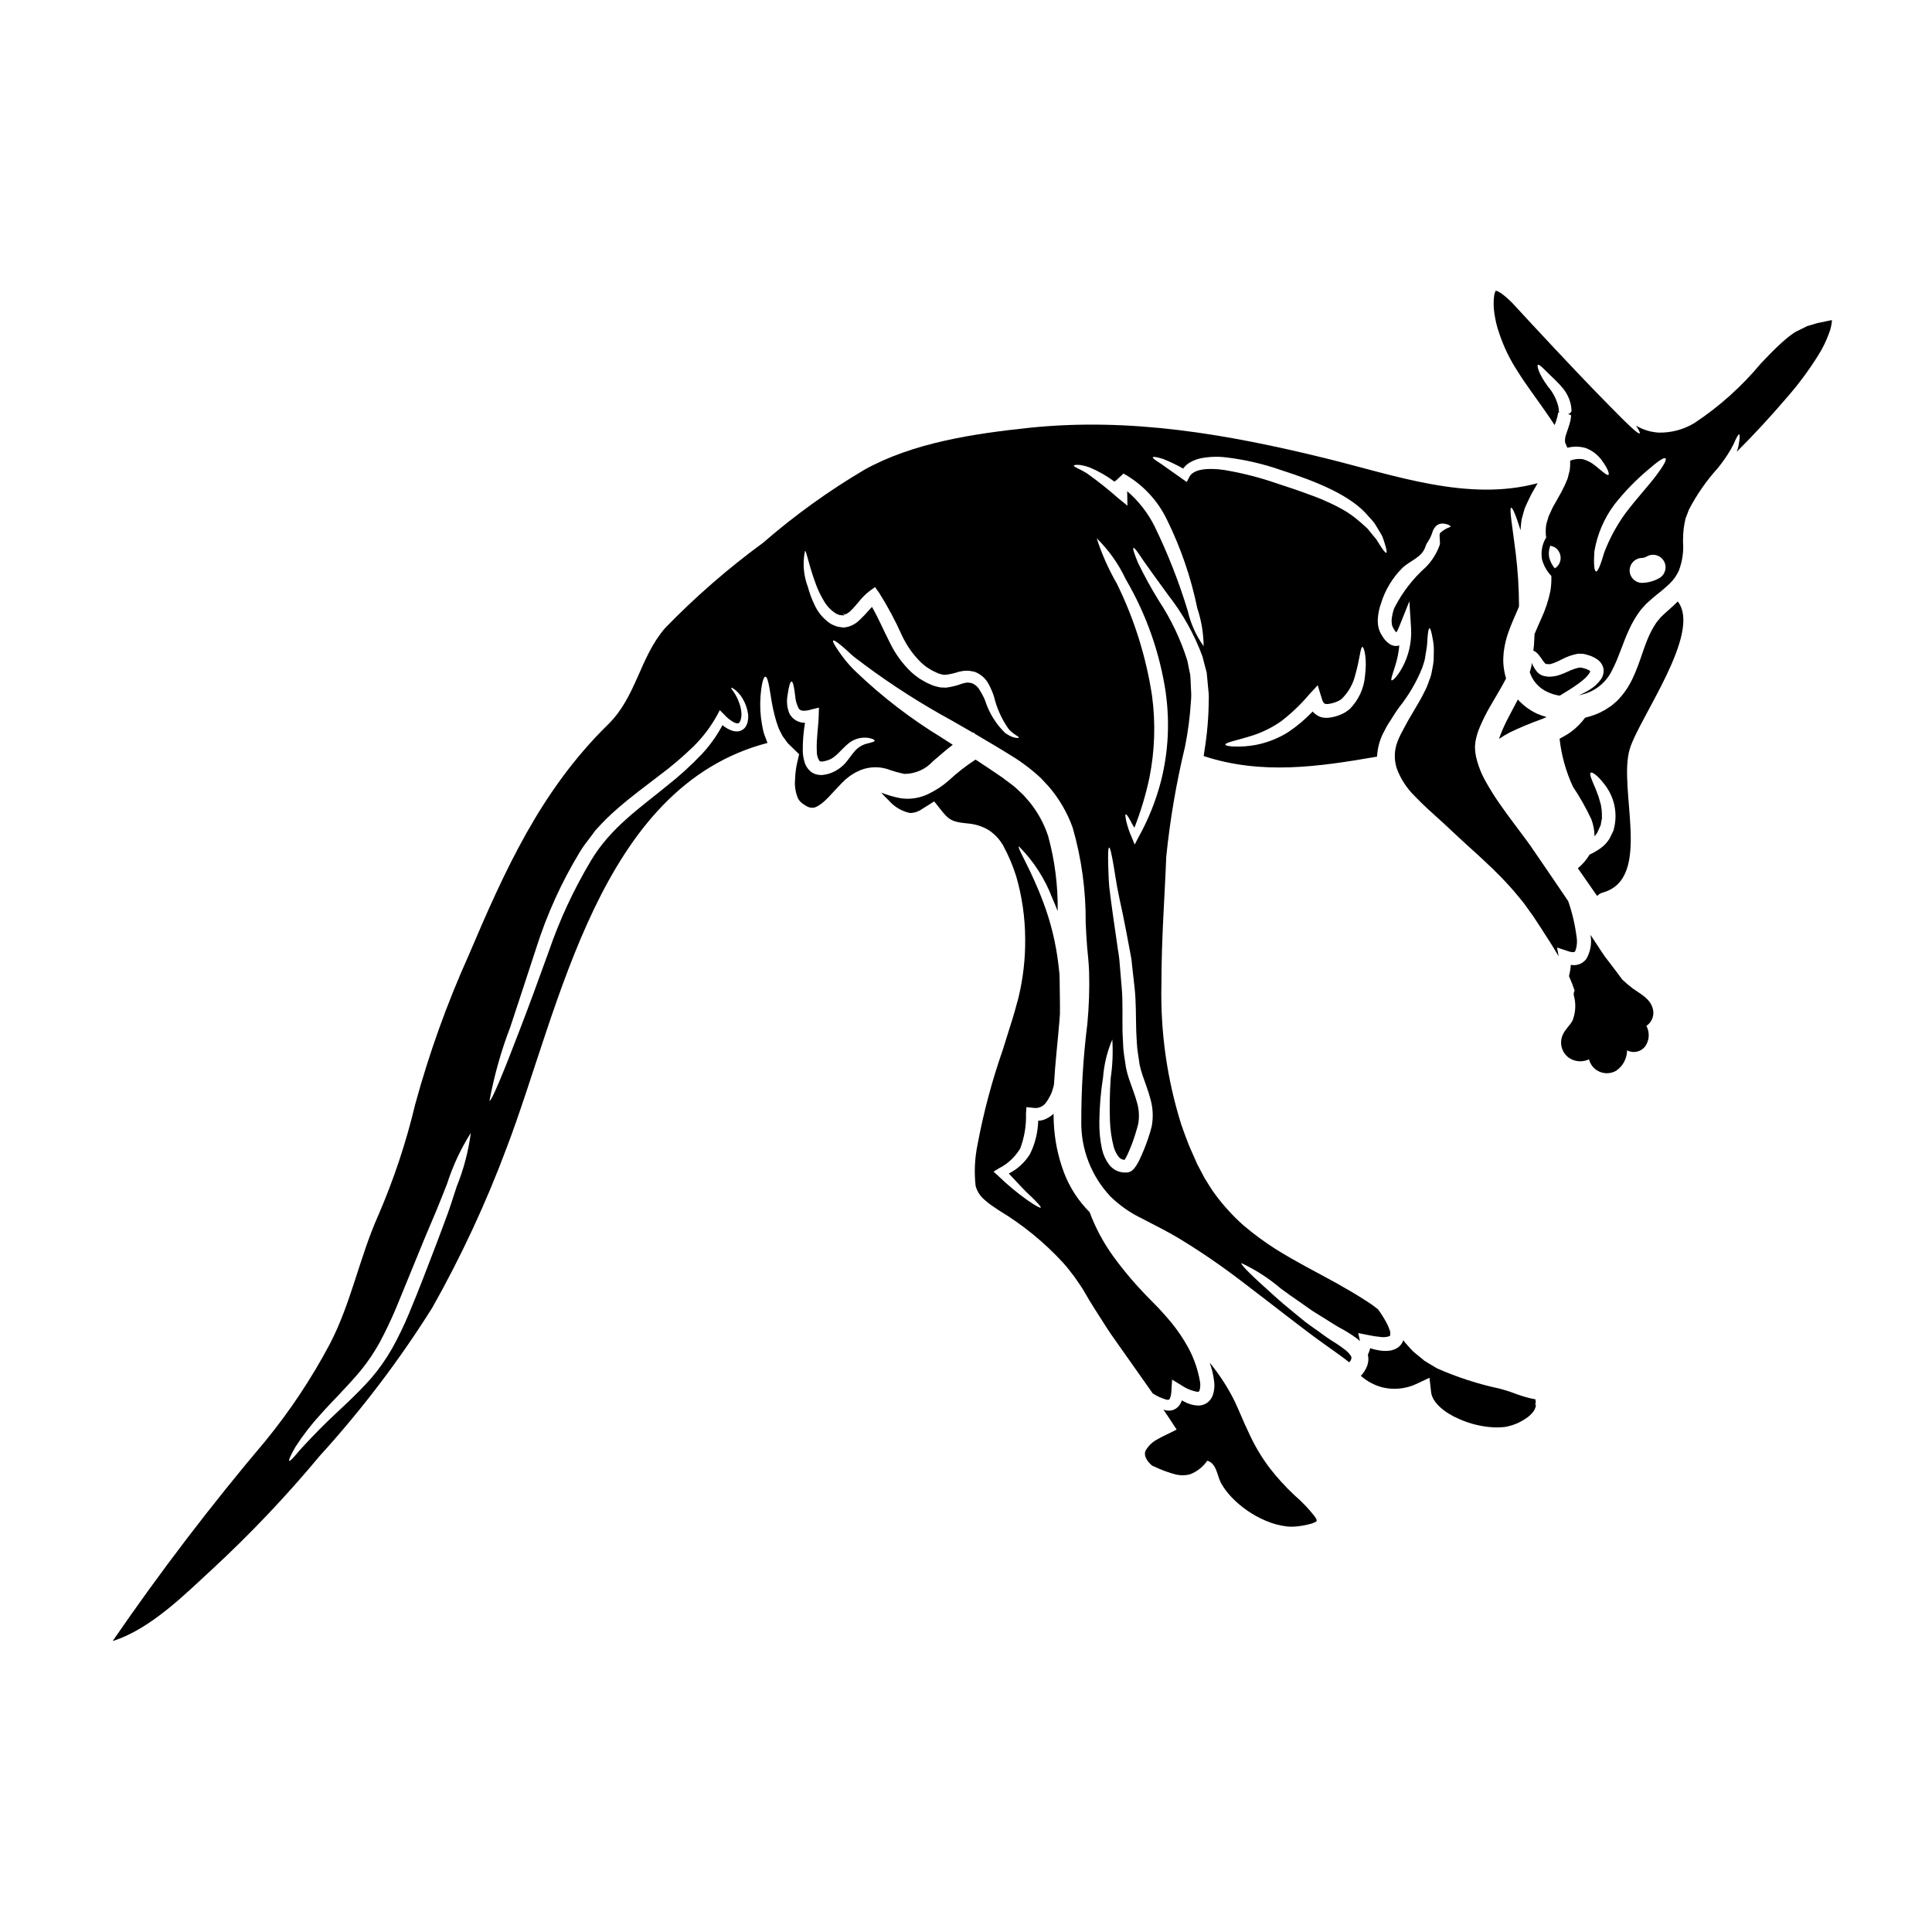
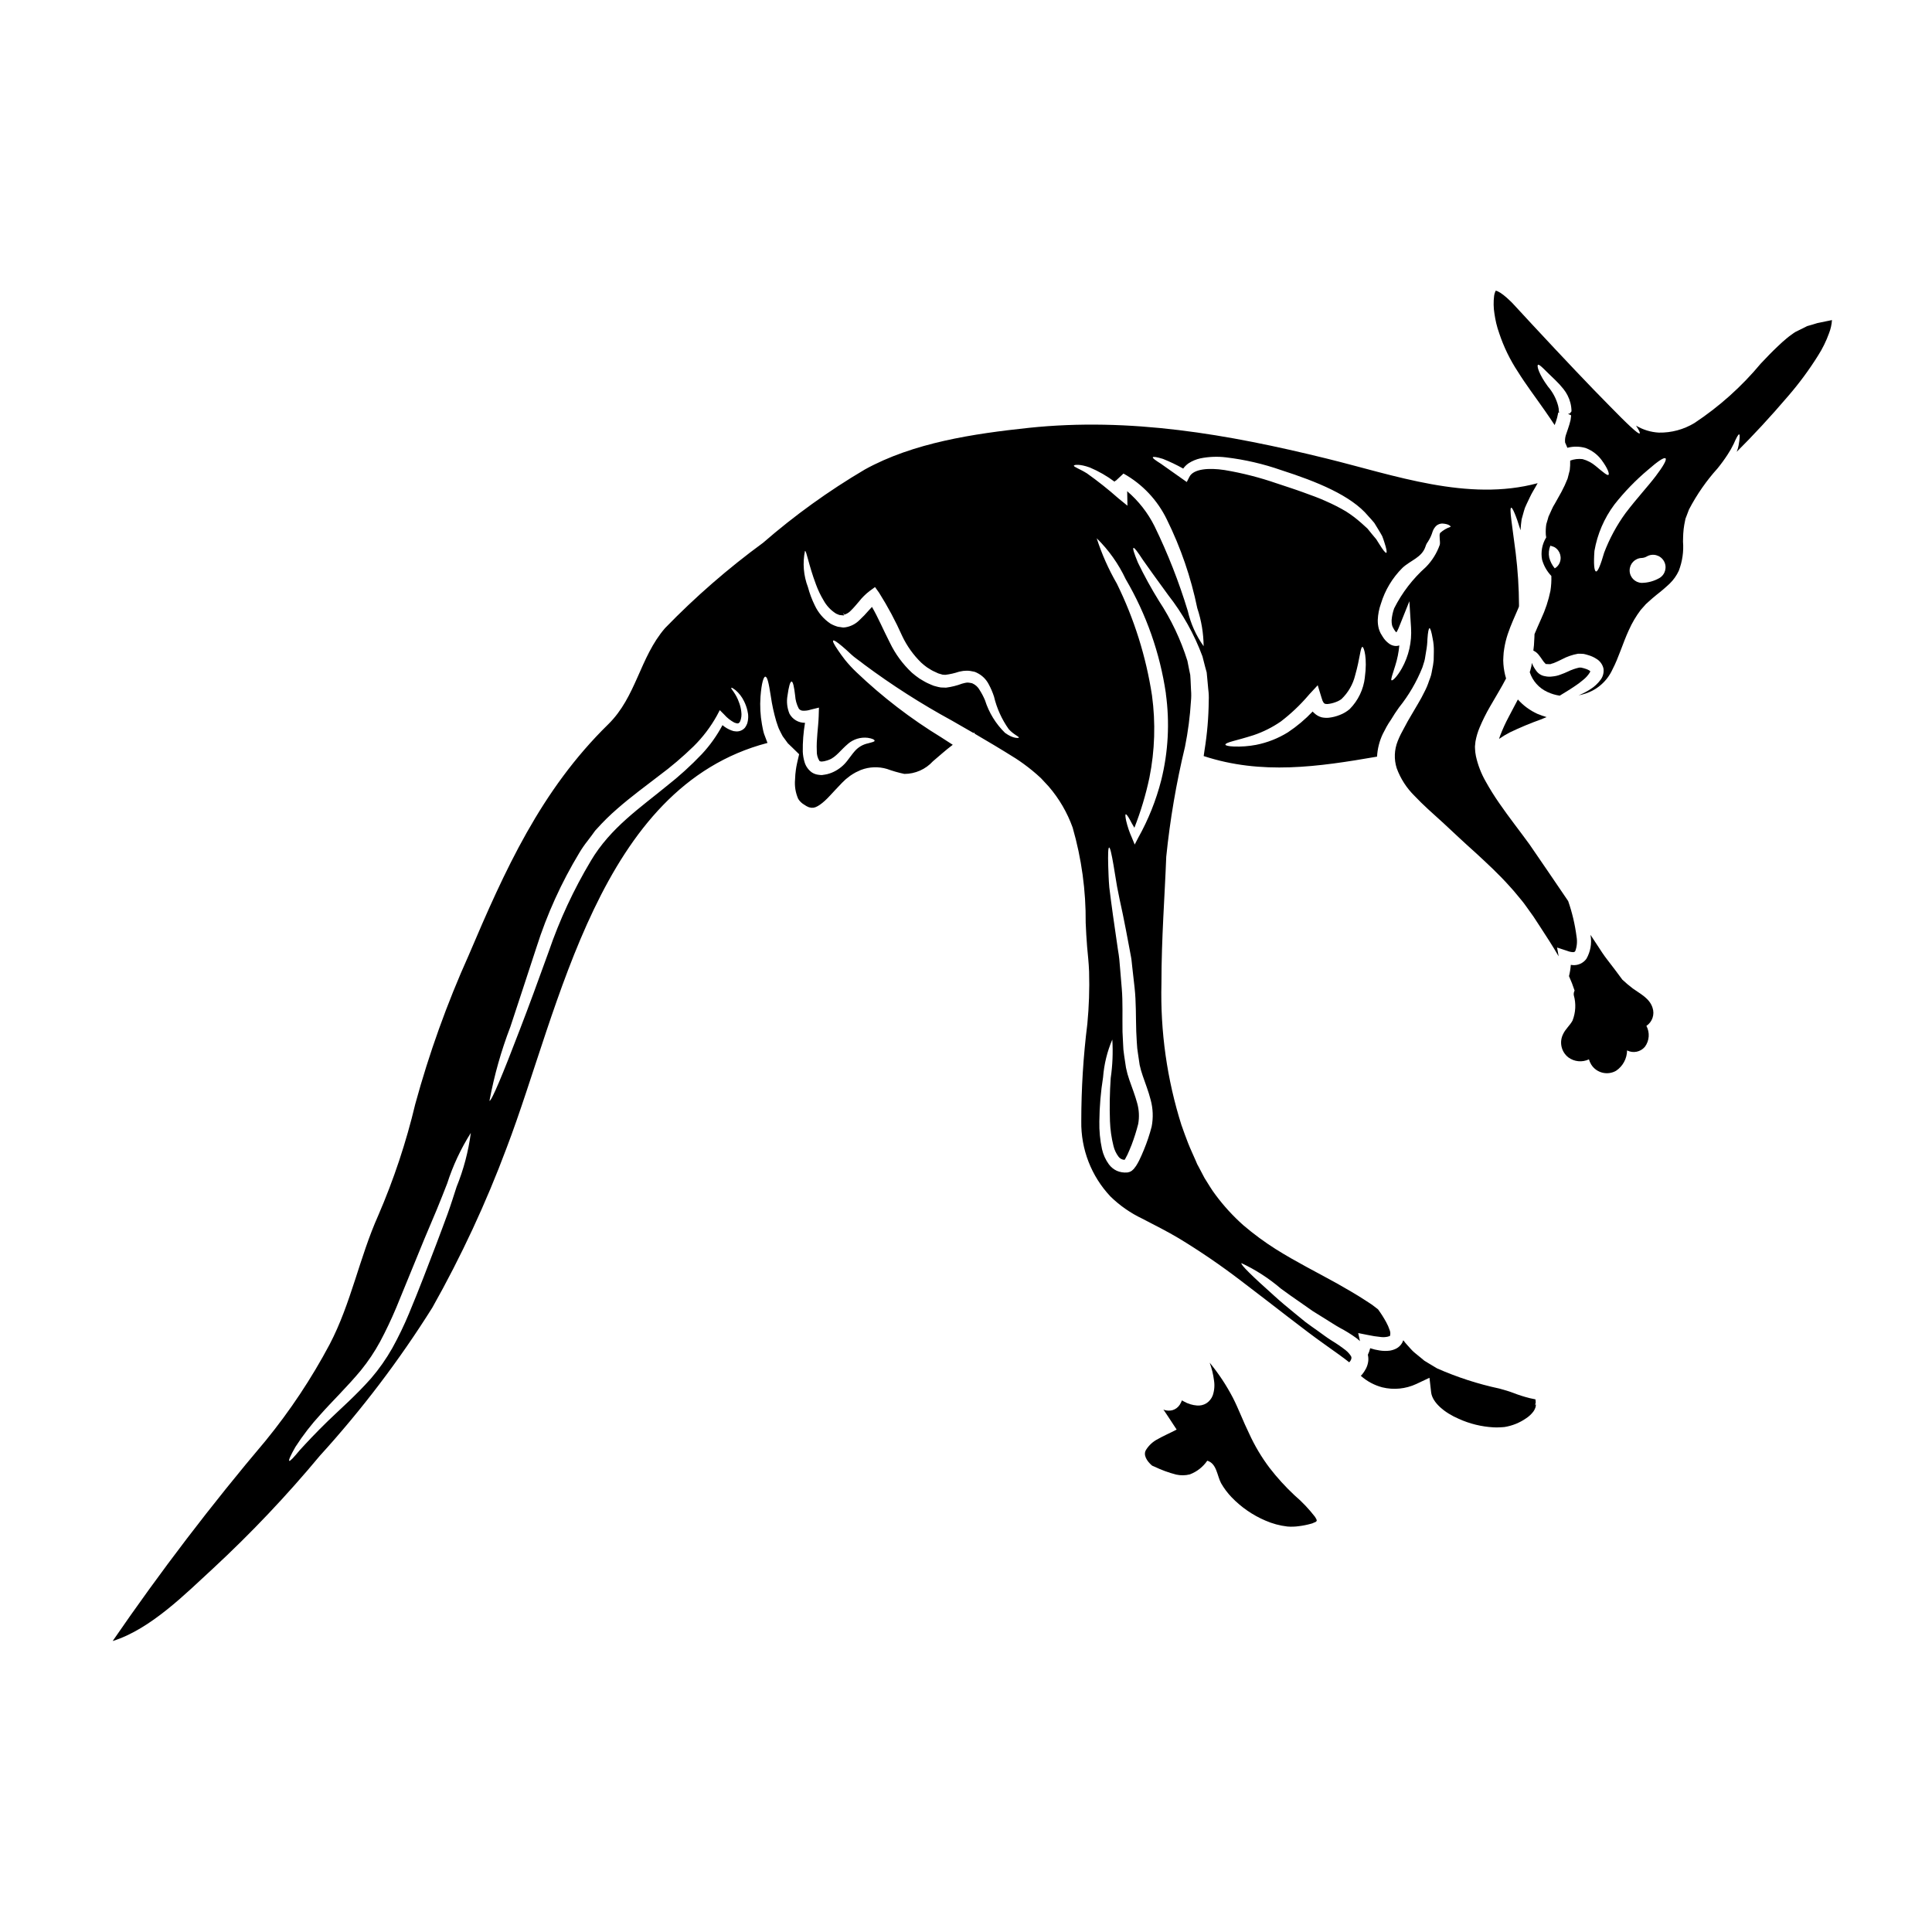
<svg xmlns="http://www.w3.org/2000/svg" fill="#000000" width="800px" height="800px" version="1.1" viewBox="144 144 512 512">
  <g>
    <path d="m550.87 516.2c-0.043 0-0.129 0.176-0.152-0.172l0.152 0.062 0.043 0.023 0.023-0.086 0.043-0.375c0-0.27-0.043-0.441-0.043-0.66-0.023-0.066-0.023-0.109-0.043-0.152-0.332-0.09-0.926-0.176-1.574-0.332v-0.004c-1.453-0.363-2.875-0.82-4.269-1.363-1.145-0.441-2.363-0.789-3.652-1.141v-0.004c-5.691-1.211-11.246-3.012-16.57-5.367l-2.242-1.344-1.121-0.684-0.828-0.691-1.672-1.363-0.195-0.176-0.109-0.086-0.043-0.043-0.289-0.27-0.418-0.438-0.816-0.906c-0.434-0.457-0.836-0.941-1.207-1.449-0.09 0.219-0.176 0.441-0.289 0.66-0.363 0.656-0.91 1.191-1.574 1.543-0.527 0.262-1.09 0.445-1.672 0.547-0.914 0.121-1.844 0.105-2.754-0.043-0.848-0.125-1.68-0.324-2.488-0.594-0.141 0.602-0.348 1.184-0.617 1.738 0.125 0.539 0.16 1.098 0.109 1.648-0.082 0.707-0.289 1.391-0.613 2.023-0.285 0.535-0.617 1.043-0.992 1.52l-0.375 0.375c1.625 1.453 3.574 2.5 5.68 3.059 3.019 0.738 6.199 0.43 9.02-0.879l3.5-1.652 0.441 3.852c0.309 2.703 3.543 5.41 7.305 7.019h-0.004c2.914 1.324 6.047 2.094 9.242 2.266 0.523 0.031 1.051 0.031 1.574 0 0.527 0 0.859-0.066 1.32-0.086 2.047-0.328 3.996-1.109 5.699-2.289 0.758-0.488 1.426-1.105 1.969-1.828 0.203-0.281 0.367-0.594 0.484-0.922l0.066-0.199c-0.004-0.023 0.004-0.047 0.023-0.062 0.059-0.223 0.078-0.457 0.062-0.684l-0.109-0.086z" />
-     <path d="m559.36 396c0.488 0.199 1.012 0.312 1.539 0.332 0.422-0.047 0.395-0.09 0.574-0.312 0.438-1.211 0.551-2.516 0.332-3.781-0.414-3.219-1.156-6.387-2.223-9.449-3.519-5.238-7.019-10.277-10.254-15.027-2.617-3.609-5.481-7.219-8.031-10.938-1.293-1.859-2.492-3.781-3.59-5.762-1.191-2.09-2.059-4.344-2.574-6.691-0.137-0.676-0.219-1.359-0.238-2.047v-0.238l-0.023-0.066 0.023-0.289v-0.086l0.043-0.375c0.043-0.289 0.023-0.441 0.086-0.816 0.227-1.242 0.586-2.461 1.078-3.629 0.797-1.906 1.719-3.758 2.754-5.543 1.516-2.664 3.059-5.117 4.266-7.477l0.004-0.004c-0.375-1.238-0.609-2.516-0.707-3.805-0.059-0.676-0.059-1.355 0-2.027 0.023-0.707 0.098-1.414 0.223-2.109 0.207-1.309 0.523-2.598 0.945-3.856 0.816-2.441 1.852-4.621 2.727-6.691 0.086-0.176 0.152-0.352 0.219-0.527 0-0.133 0.023-0.242 0.023-0.355v0.004c-0.023-4.641-0.316-9.277-0.879-13.883-0.969-7.637-1.738-11.883-1.18-12.012 0.309-0.066 1.254 2 2.465 5.984 0.043-0.969 0.152-1.938 0.289-2.906l0.57-2.047-0.004-0.004c0.172-0.668 0.414-1.316 0.727-1.93l0.859-1.805v-0.004c0.137-0.316 0.289-0.625 0.461-0.926l0.418-0.746c0.441-0.723 0.816-1.43 1.211-2.109-18.5 4.996-38.023-2.137-56.043-6.559-26.047-6.402-51.902-10.938-78.836-8.102-14.5 1.543-30.543 3.898-43.48 11.066v0.004c-9.543 5.633-18.551 12.121-26.91 19.387-9.285 6.793-17.973 14.359-25.98 22.617-6.731 7.789-7.59 18.176-15.07 25.5-17.867 17.492-27.371 38.617-37 61.281-5.723 12.734-10.445 25.895-14.125 39.359-2.406 10.109-5.691 19.988-9.816 29.527-4.977 11.137-7.195 23.301-12.875 34.148-4.797 9.023-10.465 17.555-16.926 25.477-14.406 17.02-27.945 34.754-40.57 53.137 10.102-3.148 19.473-12.695 26.602-19.23 10.074-9.34 19.531-19.324 28.316-29.883 11.078-12.172 21.051-25.305 29.797-39.246 7.648-13.574 14.227-27.723 19.68-42.316 14.148-37.074 24.422-95.645 69.137-107.33-0.312-0.836-0.617-1.625-0.902-2.398-0.27-0.859-0.395-1.672-0.551-2.465v0.004c-0.445-2.453-0.578-4.953-0.395-7.441 0.289-3.715 0.84-5.258 1.273-5.258 0.531 0 0.906 1.605 1.453 5.148 0.32 2.238 0.801 4.453 1.434 6.625 0.238 0.637 0.418 1.344 0.703 2.004 0.289 0.66 0.656 1.301 1.012 2 0.441 0.594 0.902 1.234 1.387 1.895v-0.004c0.137 0.152 0.285 0.293 0.441 0.418l0.219 0.219 0.418 0.395c0.613 0.617 1.25 1.207 1.895 1.852-0.176 0.789-0.375 1.574-0.551 2.398-0.078 0.289-0.137 0.582-0.176 0.879l-0.109 0.68-0.004 0.004c-0.133 0.91-0.215 1.832-0.238 2.754-0.16 1.75 0.129 3.508 0.836 5.117 0.406 0.656 0.973 1.195 1.648 1.574 0.34 0.25 0.711 0.453 1.102 0.613 0.156 0.055 0.32 0.094 0.484 0.109 0.133 0.078 0.293 0.094 0.441 0.043 1.031 0.176 2.906-1.18 4.773-3.234 0.969-1.012 1.969-2.152 3.188-3.387l0.969-0.926 1.18-0.926c0.461-0.309 0.945-0.617 1.43-0.883l1.41-0.656v0.004c2.211-0.844 4.637-0.938 6.906-0.262 1.5 0.547 3.035 0.988 4.598 1.316 2.883 0 5.629-1.215 7.57-3.344 1.574-1.301 3.258-2.883 5.262-4.375-0.992-0.637-2.004-1.301-2.973-1.914v-0.004c-8.109-4.941-15.664-10.738-22.535-17.293-1.09-1.031-2.109-2.137-3.055-3.301-0.789-1.012-1.406-1.895-1.891-2.617-0.992-1.453-1.434-2.309-1.23-2.488 0.199-0.176 0.988 0.355 2.332 1.477 0.68 0.57 1.496 1.297 2.422 2.176 0.926 0.883 2.156 1.648 3.414 2.66h-0.008c7.41 5.508 15.195 10.484 23.301 14.898 1.828 1.055 3.738 2.156 5.699 3.277 0.086-0.023 0.152-0.066 0.238-0.086l0.109 0.285c3.41 2.004 7 4.117 10.738 6.473l0.004-0.004c1.555 1.008 3.055 2.102 4.488 3.277 0.789 0.66 1.574 1.32 2.309 2.023 0.684 0.727 1.391 1.477 2.07 2.223v0.004c2.762 3.203 4.906 6.887 6.336 10.867 2.367 8.207 3.531 16.715 3.457 25.258 0.105 2.113 0.195 4.223 0.375 6.297 0.176 2.074 0.438 4.16 0.527 6.648v0.004c0.133 4.617-0.023 9.238-0.465 13.836-1.07 8.555-1.605 17.168-1.605 25.789-0.121 7.41 2.66 14.57 7.746 19.957 2.473 2.41 5.328 4.394 8.449 5.875 3.453 1.801 6.512 3.32 9.617 5.168 5.637 3.418 11.086 7.137 16.324 11.137 9.48 7.195 16.898 13.133 22.266 16.926 3.016 2.137 5.234 3.719 6.602 4.82 0.277-0.262 0.477-0.598 0.57-0.969 0.07-0.297-0.012-0.609-0.219-0.84-0.344-0.504-0.758-0.957-1.23-1.34-1.164-0.918-2.387-1.766-3.656-2.531-1.473-0.902-2.508-1.758-3.715-2.594-1.207-0.836-2.289-1.629-3.371-2.422-1.031-0.859-2.047-1.672-3.016-2.465-1.934-1.574-3.652-3.016-5.117-4.356-5.988-5.348-9.09-8.383-8.801-8.758h0.004c3.766 1.762 7.277 4.027 10.43 6.734 1.605 1.18 3.41 2.465 5.367 3.805 0.988 0.68 2 1.406 3.078 2.156l3.5 2.176c1.18 0.723 2.531 1.629 3.695 2.266v0.004c1.488 0.777 2.914 1.66 4.273 2.641 0.375 0.281 0.734 0.582 1.078 0.902 0-0.023 0-0.023-0.023-0.043l-0.461-2.113 2.422 0.484c1.203 0.262 2.422 0.453 3.652 0.57 1.23 0.152 2.551-0.266 2.363-0.375h-0.004c0.129-0.473 0.098-0.973-0.086-1.43-0.242-0.746-0.559-1.469-0.945-2.156-0.641-1.176-1.363-2.309-2.156-3.387l-1.574-1.207-1.801-1.18c-2.398-1.574-4.953-3.012-7.527-4.488-5.191-2.883-10.715-5.633-16.172-9.055-3.023-1.914-5.906-4.039-8.625-6.359-2.691-2.394-5.133-5.055-7.285-7.945-1.098-1.41-2.043-3.082-3.012-4.598l-1.145-2.18-0.57-1.078-0.156-0.266-0.195-0.441-0.238-0.57c-0.684-1.574-1.41-3.102-2.027-4.664-0.617-1.562-1.18-3.148-1.734-4.723h-0.008c-3.848-12.152-5.644-24.859-5.324-37.602 0-11.992 0.879-23.125 1.273-33.578 1-9.82 2.66-19.562 4.973-29.156 0.801-3.992 1.328-8.035 1.574-12.098 0.094-0.961 0.102-1.926 0.023-2.887-0.047-0.969-0.09-1.938-0.133-2.883l-0.078-1.172-0.266-1.273c-0.152-0.816-0.332-1.652-0.484-2.445-1.758-5.621-4.297-10.969-7.543-15.887-2.035-3.281-3.891-6.668-5.57-10.141-1.012-2.445-1.43-3.785-1.18-3.898 0.246-0.109 1.074 0.992 2.508 3.191 1.496 2.156 3.719 5.215 6.668 9.262h-0.004c3.863 4.922 6.938 10.418 9.109 16.285 0.242 0.926 0.484 1.871 0.723 2.816 0.133 0.461 0.242 0.945 0.395 1.43 0.043 0.527 0.105 1.035 0.152 1.574 0.086 0.945 0.172 1.914 0.266 2.883 0.133 1.004 0.18 2.023 0.129 3.039-0.039 4.406-0.414 8.805-1.121 13.156-0.066 0.504-0.152 1.012-0.219 1.52 15.352 5.039 30.309 2.859 45.945 0.152h-0.004c0.109-2.082 0.625-4.121 1.516-6.004 0.355-0.66 0.684-1.301 1.016-1.938s0.746-1.211 1.121-1.781c0.703-1.18 1.43-2.289 2.176-3.32l0.004-0.004c2.57-3.203 4.652-6.769 6.18-10.586 0.215-0.789 0.527-1.52 0.656-2.223 0.129-0.703 0.219-1.41 0.332-2.023 0.207-1.094 0.324-2.207 0.352-3.32 0.129-1.852 0.328-2.816 0.547-2.836s0.531 0.945 0.84 2.754c0.238 1.133 0.34 2.293 0.309 3.453 0 0.699-0.023 1.473-0.043 2.285v0.004c-0.086 0.875-0.223 1.742-0.418 2.598-0.09 0.461-0.152 0.922-0.289 1.406-0.133 0.484-0.332 0.949-0.508 1.434v-0.004c-0.328 1.027-0.746 2.019-1.25 2.969-0.969 2.047-2.266 4.027-3.481 6.164-0.637 1.051-1.254 2.148-1.848 3.297-0.309 0.574-0.617 1.145-0.926 1.738s-0.551 1.207-0.816 1.828h0.004c-0.918 2.289-1.016 4.828-0.266 7.18 1.012 2.762 2.625 5.266 4.723 7.328 2.223 2.363 4.859 4.688 7.68 7.238 2.836 2.641 5.512 5.172 8.539 7.871 2.949 2.727 6.051 5.566 8.996 8.867 0.746 0.789 1.453 1.648 2.18 2.527 0.727 0.879 1.453 1.719 2.109 2.664 0.656 0.945 1.344 1.895 2.027 2.836 0.594 0.926 1.207 1.852 1.801 2.754 1.605 2.469 3.277 5.019 4.863 7.769l-0.422-2.336zm-294.37 62.555c-0.703 2.176-1.453 4.578-2.363 7.109s-1.938 5.191-2.996 8.031c-2.152 5.609-4.488 11.809-7.195 18.281h0.004c-1.32 3.184-2.82 6.289-4.488 9.309-1.609 2.836-3.484 5.508-5.609 7.984-4.16 4.688-8.23 8.188-11.488 11.355-3.258 3.168-5.695 5.809-7.391 7.656-1.629 1.969-2.598 3.016-2.812 2.863s0.352-1.453 1.625-3.672v-0.004c1.977-3.07 4.215-5.969 6.691-8.656 3.016-3.414 7-7.238 10.695-11.684h-0.004c1.926-2.371 3.625-4.91 5.082-7.594 1.5-2.816 2.93-5.809 4.269-8.996 2.617-6.402 5.117-12.52 7.414-18.105 1.18-2.754 2.285-5.41 3.32-7.871 1.035-2.461 1.914-4.797 2.754-6.906l0.004-0.004c1.516-4.719 3.621-9.23 6.273-13.422-0.648 4.918-1.918 9.73-3.785 14.324zm76.988-122.73c-0.137 0.359-0.324 0.699-0.551 1.012-0.301 0.344-0.676 0.613-1.098 0.789-0.418 0.172-0.871 0.242-1.32 0.199-0.41-0.012-0.809-0.102-1.184-0.262-0.859-0.324-1.66-0.793-2.359-1.391-1.48 2.777-3.312 5.356-5.457 7.66-2.906 3.055-6.031 5.894-9.352 8.492-6.84 5.633-14.895 11.043-20.074 19.801v0.004c-4.555 7.613-8.301 15.68-11.176 24.07-2.816 7.809-5.41 14.875-7.68 20.746-4.488 11.773-7.504 18.969-8.012 18.789v0.004c1.246-6.707 3.102-13.285 5.547-19.648 1.969-5.984 4.328-13.113 6.906-21.035 2.789-8.766 6.602-17.168 11.355-25.039 0.668-1.121 1.41-2.191 2.223-3.215l1.145-1.52 0.57-0.789c0.133-0.156 0.09-0.156 0.355-0.465l0.332-0.352-0.004 0.004c1.695-1.898 3.512-3.684 5.438-5.348 3.715-3.254 7.504-6.008 10.977-8.691 3.262-2.414 6.356-5.043 9.266-7.871 2.418-2.391 4.481-5.109 6.137-8.078l0.789-1.496 1.18 1.18v0.004c0.754 0.855 1.656 1.57 2.664 2.113 0.902 0.332 1.207 0.355 1.574-0.375 0.305-0.793 0.402-1.648 0.281-2.488-0.078-0.781-0.258-1.547-0.527-2.285-0.926-2.754-2.363-3.828-2.109-4.07 0.086-0.09 0.461 0.129 1.098 0.613 0.941 0.801 1.707 1.793 2.246 2.906 0.414 0.812 0.727 1.68 0.926 2.574 0.293 1.137 0.262 2.336-0.094 3.457zm26.734 5.301v0.004c1.445-1.242 3.344-1.828 5.238-1.605 1.25 0.172 1.848 0.527 1.828 0.789-0.02 0.262-0.703 0.395-1.738 0.684l-0.004-0.004c-1.379 0.289-2.621 1.023-3.539 2.09-0.594 0.656-1.18 1.539-2.004 2.574-0.945 1.227-2.168 2.215-3.562 2.883-0.355 0.176-0.727 0.324-1.102 0.441-0.414 0.145-0.844 0.246-1.277 0.305l-0.723 0.109v0.004c-0.289 0-0.578-0.023-0.863-0.066-0.625-0.062-1.227-0.266-1.758-0.598-0.969-0.672-1.676-1.66-2-2.793-0.266-0.895-0.422-1.82-0.465-2.754-0.035-2.559 0.164-5.117 0.594-7.637-1.711 0.023-3.293-0.902-4.113-2.402-0.637-1.52-0.82-3.195-0.527-4.816 0.328-2.398 0.699-3.695 1.074-3.719 0.375-0.023 0.684 1.434 0.949 3.719 0.074 1.191 0.398 2.352 0.945 3.41 0.246 0.371 0.66 0.594 1.102 0.598 0.707 0.039 1.418-0.059 2.09-0.289l2.172-0.531-0.066 2.266c-0.105 3.035-0.656 6.16-0.504 9.176-0.047 0.965 0.203 1.918 0.723 2.727 0.109-0.023 0.109 0.109 0.312 0.086v0.004c0.074 0.004 0.148 0.023 0.223 0.047l0.328-0.047h-0.004c0.27-0.012 0.535-0.062 0.789-0.156 0.285-0.059 0.566-0.145 0.832-0.262 1.852-0.645 3.238-2.734 5.062-4.231zm41.656-2.887v0.004c-2.473-2.41-4.305-5.398-5.34-8.691-0.398-0.941-0.875-1.844-1.426-2.707-0.426-0.77-1.09-1.379-1.895-1.738l-0.133-0.043-0.062-0.02-0.355-0.066v-0.004c-0.289-0.059-0.582-0.086-0.879-0.086-0.176 0.039-0.352 0.066-0.531 0.086-0.266 0.051-0.527 0.117-0.785 0.199-1.371 0.516-2.797 0.871-4.25 1.059l-1.367-0.047h0.004c-0.438-0.062-0.871-0.16-1.297-0.285l-0.641-0.176c-0.352-0.133-0.375-0.176-0.594-0.242l-0.988-0.438c-0.66-0.289-1.453-0.816-2.18-1.23v-0.004c-0.684-0.473-1.34-0.98-1.969-1.52-2.438-2.281-4.434-4.996-5.875-8.008-1.734-3.391-3.102-6.644-4.723-9.445-0.285 0.289-0.547 0.574-0.812 0.883v-0.004c-0.777 0.914-1.609 1.781-2.488 2.598-1.02 1.039-2.348 1.719-3.785 1.934l-0.309 0.023-0.152 0.023-0.219-0.023h-0.086l-0.375-0.066-0.789-0.109c-0.688-0.191-1.348-0.465-1.969-0.816-1.812-1.207-3.258-2.887-4.18-4.859-0.758-1.543-1.363-3.16-1.805-4.82-1.176-3.062-1.449-6.398-0.789-9.613 0.438 0 0.902 3.543 2.926 8.93 0.535 1.453 1.203 2.856 2.004 4.184 0.789 1.438 1.93 2.648 3.32 3.519 0.332 0.176 0.551 0.195 0.859 0.355l0.789 0.086 0.395 0.02 0.047 0.023 0.02-0.195h-0.043l-0.086-0.133-0.047-0.285c0 0.043 0.355 0.328 0.199 0.309l-0.023 0.109-0.004-0.004c0.695-0.191 1.32-0.57 1.809-1.102 0.699-0.68 1.387-1.496 2.152-2.398v0.004c0.824-1.062 1.785-2.012 2.859-2.82l1.387-1.012 1.059 1.477c2.328 3.691 4.387 7.543 6.16 11.527 1.242 2.617 2.941 4.996 5.016 7.019 0.488 0.449 1.004 0.867 1.543 1.254 0.57 0.309 0.969 0.66 1.625 0.969l0.992 0.461c0.121 0.074 0.254 0.137 0.391 0.18l0.375 0.109c0.246 0.086 0.496 0.16 0.75 0.219 0.238 0 0.484 0.02 0.723 0.043 1.219-0.148 2.422-0.422 3.586-0.812 0.395-0.066 0.727-0.172 1.145-0.219v-0.004c0.461-0.043 0.926-0.059 1.387-0.043 0.34 0.023 0.68 0.074 1.012 0.152l0.465 0.09h0.02l0.199 0.062h0.02l0.066 0.023 0.152 0.066 0.289 0.129v0.004c1.367 0.648 2.484 1.734 3.168 3.082 0.559 1.035 1.023 2.117 1.387 3.234 0.734 3.098 2.059 6.027 3.898 8.625 1.387 1.539 2.812 1.969 2.684 2.266-0.031 0.098-1.441 0.34-3.617-1.246zm38.828 104.34c-0.539 2.086-1.223 4.129-2.047 6.117-0.395 0.969-0.812 1.918-1.273 2.863-0.238 0.465-0.504 0.949-0.816 1.434v-0.004c-0.184 0.273-0.383 0.539-0.594 0.789-0.164 0.172-0.344 0.332-0.527 0.484-0.379 0.266-0.816 0.422-1.277 0.461h0.133l-0.176 0.023c0.012-0.016 0.027-0.023 0.043-0.023-0.918 0.07-1.836-0.082-2.684-0.441-0.836-0.387-1.562-0.977-2.113-1.719-0.879-1.207-1.5-2.586-1.828-4.043-0.52-2.414-0.754-4.883-0.699-7.352 0.039-3.914 0.371-7.82 0.988-11.684 0.262-3.441 1.086-6.816 2.445-9.992 0.211 3.41 0.07 6.832-0.422 10.211-0.262 3.801-0.328 7.609-0.199 11.414 0.082 2.234 0.398 4.453 0.945 6.621 0.25 1.012 0.699 1.961 1.324 2.793 0.375 0.516 0.969 0.824 1.605 0.84 0.043-0.066 0.086-0.133 0.152-0.219 0.195-0.332 0.395-0.727 0.594-1.121 0.375-0.816 0.746-1.695 1.102-2.598l0.004-0.004c0.691-1.82 1.277-3.676 1.758-5.562 0.328-1.836 0.238-3.719-0.266-5.512-0.527-1.969-1.301-3.938-2.07-6.137-0.375-1.062-0.676-2.152-0.898-3.258-0.152-1.078-0.309-2.156-0.484-3.211-0.172-1.055-0.27-2.121-0.289-3.191-0.043-1.035-0.086-2.07-0.152-3.106-0.066-3.981 0.109-7.941-0.195-11.484-0.152-1.801-0.309-3.562-0.441-5.277-0.086-0.859-0.152-1.695-0.219-2.531s-0.238-1.652-0.352-2.445c-0.465-3.254-0.902-6.269-1.301-9.02s-0.703-5.301-0.992-7.527c-0.195-2.199-0.219-4.113-0.285-5.676-0.09-3.125-0.023-4.859 0.238-4.883 0.266-0.023 0.66 1.691 1.18 4.75 0.289 1.543 0.527 3.438 0.926 5.613 0.398 2.176 0.945 4.598 1.52 7.305 0.574 2.707 1.121 5.742 1.734 8.953 0.152 0.816 0.309 1.648 0.465 2.488s0.195 1.715 0.309 2.594c0.195 1.762 0.395 3.59 0.613 5.438 0.422 3.805 0.312 7.594 0.441 11.617 0.043 0.969 0.109 1.969 0.152 2.949h0.004c0.039 0.996 0.145 1.988 0.312 2.973 0.152 0.969 0.285 1.969 0.438 2.949v-0.004c0.215 0.973 0.484 1.926 0.812 2.863 0.66 1.969 1.52 4.09 2.09 6.336 0.641 2.328 0.734 4.773 0.273 7.144zm3.762-114.77c1.062 7.672 0.645 15.477-1.23 22.988-1.359 5.305-3.398 10.41-6.074 15.188l-0.945 1.828-0.746-1.805v-0.004c-0.652-1.445-1.16-2.945-1.52-4.488-0.219-1.055-0.266-1.648-0.109-1.715 0.152-0.066 0.527 0.418 1.059 1.363 0.285 0.594 0.723 1.344 1.23 2.199 1.691-4.305 3.023-8.742 3.981-13.266 1.441-7.18 1.672-14.551 0.684-21.805-1.574-10.289-4.715-20.277-9.309-29.621-2.203-3.809-3.996-7.84-5.344-12.031 3.184 3.125 5.781 6.793 7.68 10.828 5.473 9.332 9.094 19.633 10.66 30.34zm10.016-12.562c-2.008-2.809-3.434-5.988-4.203-9.355-2.34-7.695-5.285-15.199-8.805-22.434-1.773-3.555-4.246-6.715-7.266-9.293 0.02 0.094 0.023 0.188 0.02 0.285l0.066 3.566-2.422-1.969h0.004c-2.652-2.348-5.43-4.551-8.316-6.602-2.004-1.25-3.586-1.715-3.457-2.066 0.09-0.219 1.52-0.465 4.203 0.504 2.356 0.992 4.582 2.273 6.625 3.809v-0.156c0.02-0.043-0.152 0 0.309-0.172l2.004-1.871h-0.004c5.004 2.781 9.023 7.047 11.508 12.203 3.676 7.445 6.383 15.336 8.051 23.473 1.086 3.25 1.652 6.652 1.684 10.078zm42.734 8.266h-0.004c-0.359 3.168-1.773 6.125-4.016 8.395-0.785 0.676-1.688 1.207-2.66 1.574-0.926 0.367-1.895 0.613-2.883 0.723-0.633 0.059-1.27 0.023-1.891-0.109-0.742-0.199-1.418-0.586-1.969-1.121-0.152-0.125-0.293-0.262-0.418-0.418-1.973 2.078-4.172 3.926-6.555 5.512-2.586 1.605-5.441 2.731-8.43 3.32-1.953 0.371-3.949 0.52-5.938 0.441-1.41-0.066-2.18-0.242-2.199-0.508-0.02-0.266 0.723-0.57 2.023-0.926 1.301-0.355 3.211-0.859 5.457-1.574h-0.004c2.555-0.863 4.977-2.078 7.195-3.609 2.664-2.035 5.106-4.344 7.285-6.887l0.285-0.332 2.223-2.398 0.988 3.234 0.312 0.945c0.152 0.152 0.219 0.508 0.352 0.527 0.066 0.133 0.195 0.133 0.309 0.219l-0.004 0.004c0.23 0.039 0.469 0.055 0.703 0.043 0.699-0.074 1.391-0.234 2.047-0.484 0.562-0.188 1.094-0.465 1.574-0.812 1.805-1.727 3.07-3.934 3.652-6.359 1.273-4.426 1.367-7.438 1.914-7.477 0.422 0.031 1.34 3.066 0.637 8.086zm3.059-36.551c-0.332-0.395-0.727-0.859-1.125-1.344-0.398-0.484-0.812-0.988-1.25-1.539-0.508-0.465-1.078-0.969-1.648-1.496h-0.008c-1.262-1.129-2.617-2.152-4.047-3.059-1.695-1.004-3.453-1.898-5.262-2.684-1.895-0.883-3.984-1.605-6.16-2.402s-4.535-1.539-6.887-2.332v0.004c-4.512-1.566-9.148-2.754-13.863-3.543-4.16-0.637-8.266-0.332-9.328 1.828l-0.684 1.344-1.121-0.789c-2.441-1.734-4.402-3.121-5.762-4.07-1.434-0.902-2.223-1.473-2.113-1.691s1.035-0.09 2.66 0.418v-0.004c1.852 0.738 3.652 1.598 5.391 2.574 0.391-0.547 0.875-1.023 1.43-1.406 0.949-0.613 2-1.051 3.106-1.297 2.242-0.453 4.547-0.543 6.82-0.266 4.984 0.594 9.891 1.73 14.629 3.387 9.375 3.016 18.527 6.711 23.039 12.148 0.57 0.637 1.145 1.23 1.629 1.852 0.395 0.656 0.766 1.273 1.145 1.871 0.379 0.594 0.656 1.121 0.945 1.629 0.219 0.527 0.375 1.055 0.527 1.496 0.594 1.801 0.789 2.812 0.551 2.906-0.234 0.09-0.883-0.746-1.828-2.266-0.25-0.379-0.527-0.801-0.797-1.262zm16.875-1.715c-0.352 0.594 0.109 2.336-0.086 3.125h-0.004c-0.773 2.215-2.031 4.231-3.676 5.902-3.465 3.086-6.316 6.793-8.406 10.934-0.367 1.016-0.598 2.074-0.68 3.148-0.012 0.438 0.023 0.871 0.109 1.301 0.062 0.152 0.109 0.375 0.172 0.484 0.152 0.289 0.289 0.527 0.375 0.684 0.164 0.27 0.355 0.52 0.574 0.746 0.109-0.086 0.191-0.199 0.242-0.328 0.207-0.395 0.391-0.797 0.551-1.215l2.684-6.691 0.441 7.019c0.242 3.754-0.605 7.5-2.445 10.781-1.32 2.309-2.465 3.324-2.727 3.148-0.266-0.176 0.266-1.543 0.992-3.898v0.004c0.551-1.738 0.91-3.531 1.074-5.348-0.387 0.133-0.801 0.18-1.207 0.129-0.574-0.074-1.117-0.301-1.574-0.656-0.66-0.488-1.215-1.102-1.633-1.805-0.219-0.332-0.395-0.613-0.527-0.859-0.195-0.387-0.355-0.793-0.484-1.207-0.207-0.77-0.305-1.566-0.285-2.363 0.059-1.465 0.34-2.91 0.832-4.289 1.086-3.582 3.039-6.836 5.684-9.48 2.199-2.07 5.172-2.731 6.141-5.699 0.152-0.527 0.422-1.02 0.789-1.43l-0.152 0.176c0.547-0.844 0.969-1.762 1.254-2.727 0.203-0.578 0.543-1.102 0.988-1.52 0.43-0.352 0.965-0.551 1.52-0.57 1.738 0.086 2.266 0.68 2.266 0.859v-0.004c-1.043 0.352-2 0.914-2.812 1.656z" />
+     <path d="m559.36 396c0.488 0.199 1.012 0.312 1.539 0.332 0.422-0.047 0.395-0.09 0.574-0.312 0.438-1.211 0.551-2.516 0.332-3.781-0.414-3.219-1.156-6.387-2.223-9.449-3.519-5.238-7.019-10.277-10.254-15.027-2.617-3.609-5.481-7.219-8.031-10.938-1.293-1.859-2.492-3.781-3.59-5.762-1.191-2.09-2.059-4.344-2.574-6.691-0.137-0.676-0.219-1.359-0.238-2.047v-0.238l-0.023-0.066 0.023-0.289v-0.086l0.043-0.375c0.043-0.289 0.023-0.441 0.086-0.816 0.227-1.242 0.586-2.461 1.078-3.629 0.797-1.906 1.719-3.758 2.754-5.543 1.516-2.664 3.059-5.117 4.266-7.477l0.004-0.004c-0.375-1.238-0.609-2.516-0.707-3.805-0.059-0.676-0.059-1.355 0-2.027 0.023-0.707 0.098-1.414 0.223-2.109 0.207-1.309 0.523-2.598 0.945-3.856 0.816-2.441 1.852-4.621 2.727-6.691 0.086-0.176 0.152-0.352 0.219-0.527 0-0.133 0.023-0.242 0.023-0.355v0.004c-0.023-4.641-0.316-9.277-0.879-13.883-0.969-7.637-1.738-11.883-1.18-12.012 0.309-0.066 1.254 2 2.465 5.984 0.043-0.969 0.152-1.938 0.289-2.906l0.57-2.047-0.004-0.004c0.172-0.668 0.414-1.316 0.727-1.93l0.859-1.805v-0.004c0.137-0.316 0.289-0.625 0.461-0.926l0.418-0.746c0.441-0.723 0.816-1.43 1.211-2.109-18.5 4.996-38.023-2.137-56.043-6.559-26.047-6.402-51.902-10.938-78.836-8.102-14.5 1.543-30.543 3.898-43.48 11.066v0.004c-9.543 5.633-18.551 12.121-26.91 19.387-9.285 6.793-17.973 14.359-25.98 22.617-6.731 7.789-7.59 18.176-15.07 25.5-17.867 17.492-27.371 38.617-37 61.281-5.723 12.734-10.445 25.895-14.125 39.359-2.406 10.109-5.691 19.988-9.816 29.527-4.977 11.137-7.195 23.301-12.875 34.148-4.797 9.023-10.465 17.555-16.926 25.477-14.406 17.02-27.945 34.754-40.57 53.137 10.102-3.148 19.473-12.695 26.602-19.23 10.074-9.34 19.531-19.324 28.316-29.883 11.078-12.172 21.051-25.305 29.797-39.246 7.648-13.574 14.227-27.723 19.68-42.316 14.148-37.074 24.422-95.645 69.137-107.33-0.312-0.836-0.617-1.625-0.902-2.398-0.27-0.859-0.395-1.672-0.551-2.465v0.004c-0.445-2.453-0.578-4.953-0.395-7.441 0.289-3.715 0.84-5.258 1.273-5.258 0.531 0 0.906 1.605 1.453 5.148 0.32 2.238 0.801 4.453 1.434 6.625 0.238 0.637 0.418 1.344 0.703 2.004 0.289 0.66 0.656 1.301 1.012 2 0.441 0.594 0.902 1.234 1.387 1.895v-0.004c0.137 0.152 0.285 0.293 0.441 0.418l0.219 0.219 0.418 0.395c0.613 0.617 1.25 1.207 1.895 1.852-0.176 0.789-0.375 1.574-0.551 2.398-0.078 0.289-0.137 0.582-0.176 0.879l-0.109 0.68-0.004 0.004c-0.133 0.91-0.215 1.832-0.238 2.754-0.16 1.75 0.129 3.508 0.836 5.117 0.406 0.656 0.973 1.195 1.648 1.574 0.34 0.25 0.711 0.453 1.102 0.613 0.156 0.055 0.32 0.094 0.484 0.109 0.133 0.078 0.293 0.094 0.441 0.043 1.031 0.176 2.906-1.18 4.773-3.234 0.969-1.012 1.969-2.152 3.188-3.387l0.969-0.926 1.18-0.926c0.461-0.309 0.945-0.617 1.43-0.883l1.41-0.656v0.004c2.211-0.844 4.637-0.938 6.906-0.262 1.5 0.547 3.035 0.988 4.598 1.316 2.883 0 5.629-1.215 7.57-3.344 1.574-1.301 3.258-2.883 5.262-4.375-0.992-0.637-2.004-1.301-2.973-1.914v-0.004c-8.109-4.941-15.664-10.738-22.535-17.293-1.09-1.031-2.109-2.137-3.055-3.301-0.789-1.012-1.406-1.895-1.891-2.617-0.992-1.453-1.434-2.309-1.23-2.488 0.199-0.176 0.988 0.355 2.332 1.477 0.68 0.57 1.496 1.297 2.422 2.176 0.926 0.883 2.156 1.648 3.414 2.66h-0.008c7.41 5.508 15.195 10.484 23.301 14.898 1.828 1.055 3.738 2.156 5.699 3.277 0.086-0.023 0.152-0.066 0.238-0.086l0.109 0.285c3.41 2.004 7 4.117 10.738 6.473l0.004-0.004c1.555 1.008 3.055 2.102 4.488 3.277 0.789 0.66 1.574 1.32 2.309 2.023 0.684 0.727 1.391 1.477 2.07 2.223v0.004c2.762 3.203 4.906 6.887 6.336 10.867 2.367 8.207 3.531 16.715 3.457 25.258 0.105 2.113 0.195 4.223 0.375 6.297 0.176 2.074 0.438 4.16 0.527 6.648v0.004c0.133 4.617-0.023 9.238-0.465 13.836-1.07 8.555-1.605 17.168-1.605 25.789-0.121 7.41 2.66 14.57 7.746 19.957 2.473 2.41 5.328 4.394 8.449 5.875 3.453 1.801 6.512 3.32 9.617 5.168 5.637 3.418 11.086 7.137 16.324 11.137 9.48 7.195 16.898 13.133 22.266 16.926 3.016 2.137 5.234 3.719 6.602 4.82 0.277-0.262 0.477-0.598 0.57-0.969 0.07-0.297-0.012-0.609-0.219-0.84-0.344-0.504-0.758-0.957-1.23-1.34-1.164-0.918-2.387-1.766-3.656-2.531-1.473-0.902-2.508-1.758-3.715-2.594-1.207-0.836-2.289-1.629-3.371-2.422-1.031-0.859-2.047-1.672-3.016-2.465-1.934-1.574-3.652-3.016-5.117-4.356-5.988-5.348-9.09-8.383-8.801-8.758h0.004c3.766 1.762 7.277 4.027 10.43 6.734 1.605 1.18 3.41 2.465 5.367 3.805 0.988 0.68 2 1.406 3.078 2.156l3.5 2.176c1.18 0.723 2.531 1.629 3.695 2.266v0.004c1.488 0.777 2.914 1.66 4.273 2.641 0.375 0.281 0.734 0.582 1.078 0.902 0-0.023 0-0.023-0.023-0.043l-0.461-2.113 2.422 0.484c1.203 0.262 2.422 0.453 3.652 0.57 1.23 0.152 2.551-0.266 2.363-0.375h-0.004c0.129-0.473 0.098-0.973-0.086-1.43-0.242-0.746-0.559-1.469-0.945-2.156-0.641-1.176-1.363-2.309-2.156-3.387l-1.574-1.207-1.801-1.18c-2.398-1.574-4.953-3.012-7.527-4.488-5.191-2.883-10.715-5.633-16.172-9.055-3.023-1.914-5.906-4.039-8.625-6.359-2.691-2.394-5.133-5.055-7.285-7.945-1.098-1.41-2.043-3.082-3.012-4.598l-1.145-2.18-0.57-1.078-0.156-0.266-0.195-0.441-0.238-0.57c-0.684-1.574-1.41-3.102-2.027-4.664-0.617-1.562-1.18-3.148-1.734-4.723h-0.008c-3.848-12.152-5.644-24.859-5.324-37.602 0-11.992 0.879-23.125 1.273-33.578 1-9.82 2.66-19.562 4.973-29.156 0.801-3.992 1.328-8.035 1.574-12.098 0.094-0.961 0.102-1.926 0.023-2.887-0.047-0.969-0.09-1.938-0.133-2.883l-0.078-1.172-0.266-1.273c-0.152-0.816-0.332-1.652-0.484-2.445-1.758-5.621-4.297-10.969-7.543-15.887-2.035-3.281-3.891-6.668-5.57-10.141-1.012-2.445-1.43-3.785-1.18-3.898 0.246-0.109 1.074 0.992 2.508 3.191 1.496 2.156 3.719 5.215 6.668 9.262h-0.004c3.863 4.922 6.938 10.418 9.109 16.285 0.242 0.926 0.484 1.871 0.723 2.816 0.133 0.461 0.242 0.945 0.395 1.43 0.043 0.527 0.105 1.035 0.152 1.574 0.086 0.945 0.172 1.914 0.266 2.883 0.133 1.004 0.18 2.023 0.129 3.039-0.039 4.406-0.414 8.805-1.121 13.156-0.066 0.504-0.152 1.012-0.219 1.52 15.352 5.039 30.309 2.859 45.945 0.152c0.109-2.082 0.625-4.121 1.516-6.004 0.355-0.66 0.684-1.301 1.016-1.938s0.746-1.211 1.121-1.781c0.703-1.18 1.43-2.289 2.176-3.32l0.004-0.004c2.57-3.203 4.652-6.769 6.18-10.586 0.215-0.789 0.527-1.52 0.656-2.223 0.129-0.703 0.219-1.41 0.332-2.023 0.207-1.094 0.324-2.207 0.352-3.32 0.129-1.852 0.328-2.816 0.547-2.836s0.531 0.945 0.84 2.754c0.238 1.133 0.34 2.293 0.309 3.453 0 0.699-0.023 1.473-0.043 2.285v0.004c-0.086 0.875-0.223 1.742-0.418 2.598-0.09 0.461-0.152 0.922-0.289 1.406-0.133 0.484-0.332 0.949-0.508 1.434v-0.004c-0.328 1.027-0.746 2.019-1.25 2.969-0.969 2.047-2.266 4.027-3.481 6.164-0.637 1.051-1.254 2.148-1.848 3.297-0.309 0.574-0.617 1.145-0.926 1.738s-0.551 1.207-0.816 1.828h0.004c-0.918 2.289-1.016 4.828-0.266 7.18 1.012 2.762 2.625 5.266 4.723 7.328 2.223 2.363 4.859 4.688 7.68 7.238 2.836 2.641 5.512 5.172 8.539 7.871 2.949 2.727 6.051 5.566 8.996 8.867 0.746 0.789 1.453 1.648 2.18 2.527 0.727 0.879 1.453 1.719 2.109 2.664 0.656 0.945 1.344 1.895 2.027 2.836 0.594 0.926 1.207 1.852 1.801 2.754 1.605 2.469 3.277 5.019 4.863 7.769l-0.422-2.336zm-294.37 62.555c-0.703 2.176-1.453 4.578-2.363 7.109s-1.938 5.191-2.996 8.031c-2.152 5.609-4.488 11.809-7.195 18.281h0.004c-1.32 3.184-2.82 6.289-4.488 9.309-1.609 2.836-3.484 5.508-5.609 7.984-4.16 4.688-8.23 8.188-11.488 11.355-3.258 3.168-5.695 5.809-7.391 7.656-1.629 1.969-2.598 3.016-2.812 2.863s0.352-1.453 1.625-3.672v-0.004c1.977-3.07 4.215-5.969 6.691-8.656 3.016-3.414 7-7.238 10.695-11.684h-0.004c1.926-2.371 3.625-4.91 5.082-7.594 1.5-2.816 2.93-5.809 4.269-8.996 2.617-6.402 5.117-12.52 7.414-18.105 1.18-2.754 2.285-5.41 3.32-7.871 1.035-2.461 1.914-4.797 2.754-6.906l0.004-0.004c1.516-4.719 3.621-9.23 6.273-13.422-0.648 4.918-1.918 9.73-3.785 14.324zm76.988-122.73c-0.137 0.359-0.324 0.699-0.551 1.012-0.301 0.344-0.676 0.613-1.098 0.789-0.418 0.172-0.871 0.242-1.32 0.199-0.41-0.012-0.809-0.102-1.184-0.262-0.859-0.324-1.66-0.793-2.359-1.391-1.48 2.777-3.312 5.356-5.457 7.66-2.906 3.055-6.031 5.894-9.352 8.492-6.84 5.633-14.895 11.043-20.074 19.801v0.004c-4.555 7.613-8.301 15.68-11.176 24.07-2.816 7.809-5.41 14.875-7.68 20.746-4.488 11.773-7.504 18.969-8.012 18.789v0.004c1.246-6.707 3.102-13.285 5.547-19.648 1.969-5.984 4.328-13.113 6.906-21.035 2.789-8.766 6.602-17.168 11.355-25.039 0.668-1.121 1.41-2.191 2.223-3.215l1.145-1.52 0.57-0.789c0.133-0.156 0.09-0.156 0.355-0.465l0.332-0.352-0.004 0.004c1.695-1.898 3.512-3.684 5.438-5.348 3.715-3.254 7.504-6.008 10.977-8.691 3.262-2.414 6.356-5.043 9.266-7.871 2.418-2.391 4.481-5.109 6.137-8.078l0.789-1.496 1.18 1.18v0.004c0.754 0.855 1.656 1.57 2.664 2.113 0.902 0.332 1.207 0.355 1.574-0.375 0.305-0.793 0.402-1.648 0.281-2.488-0.078-0.781-0.258-1.547-0.527-2.285-0.926-2.754-2.363-3.828-2.109-4.07 0.086-0.09 0.461 0.129 1.098 0.613 0.941 0.801 1.707 1.793 2.246 2.906 0.414 0.812 0.727 1.68 0.926 2.574 0.293 1.137 0.262 2.336-0.094 3.457zm26.734 5.301v0.004c1.445-1.242 3.344-1.828 5.238-1.605 1.25 0.172 1.848 0.527 1.828 0.789-0.02 0.262-0.703 0.395-1.738 0.684l-0.004-0.004c-1.379 0.289-2.621 1.023-3.539 2.09-0.594 0.656-1.18 1.539-2.004 2.574-0.945 1.227-2.168 2.215-3.562 2.883-0.355 0.176-0.727 0.324-1.102 0.441-0.414 0.145-0.844 0.246-1.277 0.305l-0.723 0.109v0.004c-0.289 0-0.578-0.023-0.863-0.066-0.625-0.062-1.227-0.266-1.758-0.598-0.969-0.672-1.676-1.66-2-2.793-0.266-0.895-0.422-1.82-0.465-2.754-0.035-2.559 0.164-5.117 0.594-7.637-1.711 0.023-3.293-0.902-4.113-2.402-0.637-1.52-0.82-3.195-0.527-4.816 0.328-2.398 0.699-3.695 1.074-3.719 0.375-0.023 0.684 1.434 0.949 3.719 0.074 1.191 0.398 2.352 0.945 3.41 0.246 0.371 0.66 0.594 1.102 0.598 0.707 0.039 1.418-0.059 2.09-0.289l2.172-0.531-0.066 2.266c-0.105 3.035-0.656 6.16-0.504 9.176-0.047 0.965 0.203 1.918 0.723 2.727 0.109-0.023 0.109 0.109 0.312 0.086v0.004c0.074 0.004 0.148 0.023 0.223 0.047l0.328-0.047h-0.004c0.27-0.012 0.535-0.062 0.789-0.156 0.285-0.059 0.566-0.145 0.832-0.262 1.852-0.645 3.238-2.734 5.062-4.231zm41.656-2.887v0.004c-2.473-2.41-4.305-5.398-5.34-8.691-0.398-0.941-0.875-1.844-1.426-2.707-0.426-0.77-1.09-1.379-1.895-1.738l-0.133-0.043-0.062-0.02-0.355-0.066v-0.004c-0.289-0.059-0.582-0.086-0.879-0.086-0.176 0.039-0.352 0.066-0.531 0.086-0.266 0.051-0.527 0.117-0.785 0.199-1.371 0.516-2.797 0.871-4.25 1.059l-1.367-0.047h0.004c-0.438-0.062-0.871-0.16-1.297-0.285l-0.641-0.176c-0.352-0.133-0.375-0.176-0.594-0.242l-0.988-0.438c-0.66-0.289-1.453-0.816-2.18-1.23v-0.004c-0.684-0.473-1.34-0.98-1.969-1.52-2.438-2.281-4.434-4.996-5.875-8.008-1.734-3.391-3.102-6.644-4.723-9.445-0.285 0.289-0.547 0.574-0.812 0.883v-0.004c-0.777 0.914-1.609 1.781-2.488 2.598-1.02 1.039-2.348 1.719-3.785 1.934l-0.309 0.023-0.152 0.023-0.219-0.023h-0.086l-0.375-0.066-0.789-0.109c-0.688-0.191-1.348-0.465-1.969-0.816-1.812-1.207-3.258-2.887-4.18-4.859-0.758-1.543-1.363-3.16-1.805-4.82-1.176-3.062-1.449-6.398-0.789-9.613 0.438 0 0.902 3.543 2.926 8.93 0.535 1.453 1.203 2.856 2.004 4.184 0.789 1.438 1.93 2.648 3.32 3.519 0.332 0.176 0.551 0.195 0.859 0.355l0.789 0.086 0.395 0.02 0.047 0.023 0.02-0.195h-0.043l-0.086-0.133-0.047-0.285c0 0.043 0.355 0.328 0.199 0.309l-0.023 0.109-0.004-0.004c0.695-0.191 1.32-0.57 1.809-1.102 0.699-0.68 1.387-1.496 2.152-2.398v0.004c0.824-1.062 1.785-2.012 2.859-2.82l1.387-1.012 1.059 1.477c2.328 3.691 4.387 7.543 6.16 11.527 1.242 2.617 2.941 4.996 5.016 7.019 0.488 0.449 1.004 0.867 1.543 1.254 0.57 0.309 0.969 0.66 1.625 0.969l0.992 0.461c0.121 0.074 0.254 0.137 0.391 0.18l0.375 0.109c0.246 0.086 0.496 0.16 0.75 0.219 0.238 0 0.484 0.02 0.723 0.043 1.219-0.148 2.422-0.422 3.586-0.812 0.395-0.066 0.727-0.172 1.145-0.219v-0.004c0.461-0.043 0.926-0.059 1.387-0.043 0.34 0.023 0.68 0.074 1.012 0.152l0.465 0.09h0.02l0.199 0.062h0.02l0.066 0.023 0.152 0.066 0.289 0.129v0.004c1.367 0.648 2.484 1.734 3.168 3.082 0.559 1.035 1.023 2.117 1.387 3.234 0.734 3.098 2.059 6.027 3.898 8.625 1.387 1.539 2.812 1.969 2.684 2.266-0.031 0.098-1.441 0.34-3.617-1.246zm38.828 104.34c-0.539 2.086-1.223 4.129-2.047 6.117-0.395 0.969-0.812 1.918-1.273 2.863-0.238 0.465-0.504 0.949-0.816 1.434v-0.004c-0.184 0.273-0.383 0.539-0.594 0.789-0.164 0.172-0.344 0.332-0.527 0.484-0.379 0.266-0.816 0.422-1.277 0.461h0.133l-0.176 0.023c0.012-0.016 0.027-0.023 0.043-0.023-0.918 0.07-1.836-0.082-2.684-0.441-0.836-0.387-1.562-0.977-2.113-1.719-0.879-1.207-1.5-2.586-1.828-4.043-0.52-2.414-0.754-4.883-0.699-7.352 0.039-3.914 0.371-7.82 0.988-11.684 0.262-3.441 1.086-6.816 2.445-9.992 0.211 3.41 0.07 6.832-0.422 10.211-0.262 3.801-0.328 7.609-0.199 11.414 0.082 2.234 0.398 4.453 0.945 6.621 0.25 1.012 0.699 1.961 1.324 2.793 0.375 0.516 0.969 0.824 1.605 0.84 0.043-0.066 0.086-0.133 0.152-0.219 0.195-0.332 0.395-0.727 0.594-1.121 0.375-0.816 0.746-1.695 1.102-2.598l0.004-0.004c0.691-1.82 1.277-3.676 1.758-5.562 0.328-1.836 0.238-3.719-0.266-5.512-0.527-1.969-1.301-3.938-2.07-6.137-0.375-1.062-0.676-2.152-0.898-3.258-0.152-1.078-0.309-2.156-0.484-3.211-0.172-1.055-0.27-2.121-0.289-3.191-0.043-1.035-0.086-2.07-0.152-3.106-0.066-3.981 0.109-7.941-0.195-11.484-0.152-1.801-0.309-3.562-0.441-5.277-0.086-0.859-0.152-1.695-0.219-2.531s-0.238-1.652-0.352-2.445c-0.465-3.254-0.902-6.269-1.301-9.02s-0.703-5.301-0.992-7.527c-0.195-2.199-0.219-4.113-0.285-5.676-0.09-3.125-0.023-4.859 0.238-4.883 0.266-0.023 0.66 1.691 1.18 4.75 0.289 1.543 0.527 3.438 0.926 5.613 0.398 2.176 0.945 4.598 1.52 7.305 0.574 2.707 1.121 5.742 1.734 8.953 0.152 0.816 0.309 1.648 0.465 2.488s0.195 1.715 0.309 2.594c0.195 1.762 0.395 3.59 0.613 5.438 0.422 3.805 0.312 7.594 0.441 11.617 0.043 0.969 0.109 1.969 0.152 2.949h0.004c0.039 0.996 0.145 1.988 0.312 2.973 0.152 0.969 0.285 1.969 0.438 2.949v-0.004c0.215 0.973 0.484 1.926 0.812 2.863 0.66 1.969 1.52 4.09 2.09 6.336 0.641 2.328 0.734 4.773 0.273 7.144zm3.762-114.77c1.062 7.672 0.645 15.477-1.23 22.988-1.359 5.305-3.398 10.41-6.074 15.188l-0.945 1.828-0.746-1.805v-0.004c-0.652-1.445-1.16-2.945-1.52-4.488-0.219-1.055-0.266-1.648-0.109-1.715 0.152-0.066 0.527 0.418 1.059 1.363 0.285 0.594 0.723 1.344 1.23 2.199 1.691-4.305 3.023-8.742 3.981-13.266 1.441-7.18 1.672-14.551 0.684-21.805-1.574-10.289-4.715-20.277-9.309-29.621-2.203-3.809-3.996-7.84-5.344-12.031 3.184 3.125 5.781 6.793 7.68 10.828 5.473 9.332 9.094 19.633 10.66 30.34zm10.016-12.562c-2.008-2.809-3.434-5.988-4.203-9.355-2.34-7.695-5.285-15.199-8.805-22.434-1.773-3.555-4.246-6.715-7.266-9.293 0.02 0.094 0.023 0.188 0.02 0.285l0.066 3.566-2.422-1.969h0.004c-2.652-2.348-5.43-4.551-8.316-6.602-2.004-1.25-3.586-1.715-3.457-2.066 0.09-0.219 1.52-0.465 4.203 0.504 2.356 0.992 4.582 2.273 6.625 3.809v-0.156c0.02-0.043-0.152 0 0.309-0.172l2.004-1.871h-0.004c5.004 2.781 9.023 7.047 11.508 12.203 3.676 7.445 6.383 15.336 8.051 23.473 1.086 3.25 1.652 6.652 1.684 10.078zm42.734 8.266h-0.004c-0.359 3.168-1.773 6.125-4.016 8.395-0.785 0.676-1.688 1.207-2.66 1.574-0.926 0.367-1.895 0.613-2.883 0.723-0.633 0.059-1.27 0.023-1.891-0.109-0.742-0.199-1.418-0.586-1.969-1.121-0.152-0.125-0.293-0.262-0.418-0.418-1.973 2.078-4.172 3.926-6.555 5.512-2.586 1.605-5.441 2.731-8.43 3.32-1.953 0.371-3.949 0.52-5.938 0.441-1.41-0.066-2.18-0.242-2.199-0.508-0.02-0.266 0.723-0.57 2.023-0.926 1.301-0.355 3.211-0.859 5.457-1.574h-0.004c2.555-0.863 4.977-2.078 7.195-3.609 2.664-2.035 5.106-4.344 7.285-6.887l0.285-0.332 2.223-2.398 0.988 3.234 0.312 0.945c0.152 0.152 0.219 0.508 0.352 0.527 0.066 0.133 0.195 0.133 0.309 0.219l-0.004 0.004c0.23 0.039 0.469 0.055 0.703 0.043 0.699-0.074 1.391-0.234 2.047-0.484 0.562-0.188 1.094-0.465 1.574-0.812 1.805-1.727 3.07-3.934 3.652-6.359 1.273-4.426 1.367-7.438 1.914-7.477 0.422 0.031 1.34 3.066 0.637 8.086zm3.059-36.551c-0.332-0.395-0.727-0.859-1.125-1.344-0.398-0.484-0.812-0.988-1.25-1.539-0.508-0.465-1.078-0.969-1.648-1.496h-0.008c-1.262-1.129-2.617-2.152-4.047-3.059-1.695-1.004-3.453-1.898-5.262-2.684-1.895-0.883-3.984-1.605-6.16-2.402s-4.535-1.539-6.887-2.332v0.004c-4.512-1.566-9.148-2.754-13.863-3.543-4.16-0.637-8.266-0.332-9.328 1.828l-0.684 1.344-1.121-0.789c-2.441-1.734-4.402-3.121-5.762-4.07-1.434-0.902-2.223-1.473-2.113-1.691s1.035-0.09 2.66 0.418v-0.004c1.852 0.738 3.652 1.598 5.391 2.574 0.391-0.547 0.875-1.023 1.43-1.406 0.949-0.613 2-1.051 3.106-1.297 2.242-0.453 4.547-0.543 6.82-0.266 4.984 0.594 9.891 1.73 14.629 3.387 9.375 3.016 18.527 6.711 23.039 12.148 0.57 0.637 1.145 1.23 1.629 1.852 0.395 0.656 0.766 1.273 1.145 1.871 0.379 0.594 0.656 1.121 0.945 1.629 0.219 0.527 0.375 1.055 0.527 1.496 0.594 1.801 0.789 2.812 0.551 2.906-0.234 0.09-0.883-0.746-1.828-2.266-0.25-0.379-0.527-0.801-0.797-1.262zm16.875-1.715c-0.352 0.594 0.109 2.336-0.086 3.125h-0.004c-0.773 2.215-2.031 4.231-3.676 5.902-3.465 3.086-6.316 6.793-8.406 10.934-0.367 1.016-0.598 2.074-0.68 3.148-0.012 0.438 0.023 0.871 0.109 1.301 0.062 0.152 0.109 0.375 0.172 0.484 0.152 0.289 0.289 0.527 0.375 0.684 0.164 0.27 0.355 0.52 0.574 0.746 0.109-0.086 0.191-0.199 0.242-0.328 0.207-0.395 0.391-0.797 0.551-1.215l2.684-6.691 0.441 7.019c0.242 3.754-0.605 7.5-2.445 10.781-1.32 2.309-2.465 3.324-2.727 3.148-0.266-0.176 0.266-1.543 0.992-3.898v0.004c0.551-1.738 0.91-3.531 1.074-5.348-0.387 0.133-0.801 0.18-1.207 0.129-0.574-0.074-1.117-0.301-1.574-0.656-0.66-0.488-1.215-1.102-1.633-1.805-0.219-0.332-0.395-0.613-0.527-0.859-0.195-0.387-0.355-0.793-0.484-1.207-0.207-0.77-0.305-1.566-0.285-2.363 0.059-1.465 0.34-2.91 0.832-4.289 1.086-3.582 3.039-6.836 5.684-9.48 2.199-2.07 5.172-2.731 6.141-5.699 0.152-0.527 0.422-1.02 0.789-1.43l-0.152 0.176c0.547-0.844 0.969-1.762 1.254-2.727 0.203-0.578 0.543-1.102 0.988-1.52 0.43-0.352 0.965-0.551 1.52-0.57 1.738 0.086 2.266 0.68 2.266 0.859v-0.004c-1.043 0.352-2 0.914-2.812 1.656z" />
    <path d="m629.03 228.92c-1.121 0.219-2.242 0.461-3.344 0.68-0.926 0.312-1.848 0.551-2.754 0.816-1.078 0.527-2.137 1.059-3.168 1.574l-0.09 0.066-0.309 0.195c-0.219 0.152-0.418 0.289-0.613 0.441-0.422 0.309-0.84 0.594-1.23 0.945-0.816 0.66-1.609 1.391-2.363 2.113-1.574 1.477-3.059 3.039-4.535 4.598l-0.004 0.004c-5.051 6.074-10.969 11.379-17.559 15.742-2.844 1.73-6.117 2.613-9.445 2.551-2.137-0.113-4.211-0.75-6.051-1.848 0.789 1.207 1.121 1.914 0.969 2.066-0.332 0.312-3.234-2.422-8.078-7.391-4.949-4.996-11.969-12.387-20.508-21.586-1.078-1.18-2.176-2.332-3.277-3.543-0.57-0.594-1.121-1.207-1.691-1.828l-0.441-0.461-0.395-0.375-0.871-0.805c-0.535-0.484-1.109-0.926-1.715-1.32l-0.789-0.418c-0.133-0.023-0.266-0.059-0.395-0.109-0.082 0.152-0.148 0.316-0.195 0.484-0.105 0.285-0.18 0.578-0.219 0.879-0.199 1.582-0.172 3.18 0.086 4.754 0.109 0.859 0.289 1.629 0.465 2.488l0.375 1.406 0.418 1.254h-0.004c1.195 3.606 2.859 7.039 4.953 10.211 2.109 3.391 4.621 6.691 7.195 10.383 0.902 1.277 1.715 2.512 2.551 3.762 0.258-0.641 0.48-1.301 0.66-1.969l0.219-0.988 0.043-0.242 0.023-0.109 0.215-0.043c0 0.066 0.023 0 0.066-0.023l-0.109-0.195 0.004-0.004c0.004-0.52-0.062-1.035-0.199-1.539-0.5-1.887-1.43-3.637-2.707-5.117-2.332-3.148-3.035-5.512-2.617-5.742 0.418-0.23 1.938 1.574 4.578 4.047 0.77 0.738 1.488 1.527 2.156 2.363 0.871 1.086 1.5 2.344 1.848 3.695 0.184 0.727 0.281 1.473 0.285 2.223l-0.441 0.57-0.484 0.09 0.465 0.242 0.219 0.043 0.105 0.109 0.023 0.238-0.129 0.992c-0.332 1.52-0.969 3.082-1.301 4.16l0.004 0.008c-0.168 0.59-0.219 1.211-0.152 1.824 0.066 0.184 0.148 0.359 0.238 0.527 0.109 0.285 0.242 0.57 0.355 0.859 1.598-0.422 3.277-0.398 4.863 0.062 1.672 0.637 3.133 1.734 4.203 3.172 1.625 2.199 2.133 3.672 1.828 3.938-0.309 0.266-1.52-0.789-3.414-2.363-1-0.844-2.172-1.461-3.434-1.805-1.117-0.141-2.246-0.004-3.297 0.391v0.109 0.004c0.02 0.809-0.02 1.617-0.113 2.418-0.172 0.746-0.375 1.496-0.57 2.223v0.004c-0.477 1.219-1.027 2.41-1.648 3.562-0.594 1.098-1.18 2.09-1.738 3.102l-0.441 0.746c-0.086 0.152-0.195 0.441-0.309 0.637l-0.617 1.367v0.004c-0.242 0.422-0.41 0.883-0.504 1.359l-0.395 1.324c-0.133 0.887-0.176 1.789-0.129 2.684 0 0.254 0.078 0.551 0.109 0.816-1.086 1.762-1.477 3.867-1.094 5.902 0.453 1.617 1.297 3.094 2.457 4.309 0.043 1.316-0.039 2.633-0.242 3.934-0.523 2.57-1.352 5.066-2.461 7.441-0.617 1.41-1.23 2.754-1.762 4.047-0.02 0.484-0.02 0.969-0.062 1.477l-0.004-0.004c-0.023 0.973-0.105 1.941-0.242 2.906 0.023 0.02 0.066 0 0.086 0.02 0.57 0.277 1.062 0.695 1.434 1.211 0.637 0.789 1.121 1.691 1.605 2.133 0.238 0.289 0.352 0.176 0.309 0.176 0.508 0.023 1.23 0.109 1.387-0.086 0.176-0.066 0.242-0.047 0.484-0.133l0.703-0.289c0.484-0.195 1.012-0.484 1.574-0.746h-0.004c1.328-0.711 2.762-1.207 4.25-1.473 0.508 0 1.012 0 1.496 0.043 0.617 0.129 0.703 0.176 1.102 0.289 0.793 0.211 1.551 0.543 2.242 0.988 0.965 0.555 1.66 1.488 1.914 2.574 0.156 1.031-0.098 2.082-0.707 2.93-0.766 1.059-1.738 1.957-2.856 2.641-0.863 0.551-1.77 1.027-2.711 1.43l-0.332 0.129h0.004c0.609-0.117 1.215-0.27 1.805-0.461 3.199-1.027 5.812-3.363 7.195-6.426 1.625-3.082 2.684-6.82 4.328-10.406h0.004c0.844-1.895 1.898-3.688 3.148-5.348 0.332-0.375 0.594-0.68 0.906-1.012l0.215-0.242 0.109-0.129 0.199-0.219 0.062-0.043 0.531-0.484c0.703-0.66 1.406-1.23 2.09-1.805l0.004-0.008c1.254-0.961 2.461-1.988 3.609-3.078 0.98-0.961 1.781-2.098 2.359-3.344 0.945-2.457 1.332-5.098 1.121-7.723 0-0.727 0.043-1.477 0.066-2.176h0.004c0.043-0.77 0.133-1.535 0.262-2.293l0.195-0.988 0.129-0.641 0.199-0.504c0.238-0.66 0.504-1.301 0.746-1.969h0.008c2.047-3.914 4.578-7.555 7.535-10.836 0.953-1.168 1.844-2.387 2.664-3.652 0.609-0.914 1.152-1.867 1.625-2.859 0.746-1.715 1.23-2.574 1.453-2.512 0.219 0.062 0.176 1.059-0.152 2.906-0.105 0.586-0.273 1.164-0.504 1.715 4.199-4.18 8.887-9.195 13.684-14.828 2.894-3.352 5.527-6.918 7.875-10.676 1.184-1.852 2.156-3.832 2.902-5.902 0.438-1.121 0.703-2.301 0.789-3.5zm-74.176 59.688c0.367 0.129 0.723 0.227 1.102 0.395h0.004c1.562 0.926 2.09 2.938 1.18 4.508-0.27 0.465-0.652 0.844-1.117 1.105-0.691-0.832-1.191-1.801-1.465-2.848-0.215-1.059-0.109-2.16 0.297-3.16zm28.891 8.59c-1.43 0.812-3.043 1.254-4.688 1.273-1.777-0.062-3.188-1.52-3.188-3.301 0-1.777 1.41-3.238 3.188-3.301 0.473-0.023 0.934-0.16 1.344-0.391 1.578-0.926 3.609-0.395 4.535 1.188 0.922 1.578 0.391 3.609-1.191 4.535zm-1.012-26.953c-1.969 2.594-5.039 5.902-7.922 9.703v-0.004c-2.356 3.238-4.273 6.773-5.695 10.52-0.906 3.125-1.652 5.062-2.156 4.973-0.504-0.09-0.66-2.152-0.418-5.434 0.766-4.453 2.574-8.664 5.277-12.281 2.676-3.406 5.699-6.523 9.023-9.305 2.445-2.137 4.137-3.301 4.535-2.949 0.395 0.355-0.641 2.137-2.644 4.777z" />
-     <path d="m449.52 513.29c1.133 0.738 2.371 1.297 3.676 1.652 0.203 0.062 0.422 0.047 0.617-0.047 0.105-0.078 0.188-0.184 0.238-0.309 0.266-0.727 0.398-1.492 0.395-2.266l0.176-2.703 2.398 1.453c1.289 0.891 2.75 1.5 4.289 1.781 0.57-0.066 0.352 0 0.594-0.422 0.207-0.73 0.242-1.496 0.113-2.242-0.535-3.168-1.594-6.231-3.125-9.055-1.285-2.348-2.789-4.574-4.488-6.644-1.344-1.625-2.512-2.883-3.391-3.848l-3.039-3.102v-0.004c-3.258-3.336-6.269-6.906-9.012-10.684-2.574-3.578-4.66-7.484-6.203-11.617-2.938-2.941-5.234-6.465-6.734-10.34-1.621-4.262-2.551-8.758-2.754-13.312-0.043-0.816-0.062-1.629-0.062-2.422-0.715 0.664-1.543 1.184-2.445 1.539-0.523 0.191-1.074 0.297-1.629 0.309-0.078 3.055-0.812 6.059-2.156 8.805-1.363 2.215-3.312 4.012-5.629 5.191 2.398 2.551 4.352 4.723 5.961 6.141 1.738 1.691 2.641 2.703 2.488 2.883-0.152 0.176-1.32-0.465-3.32-1.828h-0.004c-2.859-2.012-5.551-4.25-8.055-6.691l-1.121-1.012 1.473-0.902c2.312-1.18 4.246-2.988 5.586-5.215 1.117-2.941 1.641-6.074 1.543-9.219l0.109-1.758 1.848 0.195c1.215 0.199 2.441-0.273 3.211-1.23 0.984-1.266 1.695-2.719 2.09-4.269 0.066-0.215 0.109-0.438 0.156-0.656 0.309-5.59 0.969-11.16 1.43-16.68 0.066-0.703 0.109-1.406 0.152-2.09v-2.754c-0.023-1.801-0.047-3.562-0.066-5.277-0.023-0.883 0-1.738-0.066-2.574l-0.266-2.363 0.004-0.004c-0.66-5.688-2.016-11.273-4.039-16.629-3.477-9.242-6.996-14.41-6.441-14.766 3.894 3.906 6.914 8.594 8.863 13.754 0.484 1.078 0.949 2.223 1.41 3.391v-0.004c0.098-6.715-0.754-13.41-2.531-19.887-1.066-3.238-2.707-6.254-4.844-8.91-0.527-0.637-1.078-1.25-1.629-1.871-0.57-0.547-1.141-1.078-1.715-1.625-1.035-1.035-2.836-2.199-3.984-3.125-2.398-1.648-4.75-3.211-7.062-4.723h0.004c-2.516 1.621-4.883 3.465-7.066 5.508-1.676 1.473-3.547 2.703-5.566 3.652-2.203 1.047-4.668 1.43-7.086 1.105-1.812-0.328-3.59-0.84-5.301-1.52 0.68 0.746 1.387 1.477 2.066 2.133 1.453 1.672 3.418 2.824 5.59 3.277 0.41 0.004 0.816-0.051 1.211-0.152 0.223-0.039 0.434-0.105 0.637-0.199l0.332-0.152 0.129-0.043c0.109-0.066 0.266-0.109 0.332-0.152l0.461-0.312 1.895-1.18 0.926-0.594 0.461-0.285 0.355 0.418c0.945 1.145 1.801 2.363 2.812 3.414 1.453 1.449 2.816 1.715 5.902 2.023 1.871 0.164 3.68 0.742 5.301 1.691 1.594 1.027 2.918 2.414 3.875 4.051 1.441 2.641 2.625 5.418 3.519 8.293 1.543 5.352 2.336 10.891 2.363 16.461 0.059 5.273-0.539 10.535-1.781 15.664-0.332 1.254-0.68 2.488-1.012 3.695s-0.703 2.309-1.055 3.457c-0.703 2.266-1.41 4.535-2.113 6.754h-0.004c-2.848 8.168-5.078 16.539-6.664 25.039-0.738 3.59-0.91 7.273-0.508 10.914 0.363 1.348 1.105 2.559 2.137 3.496 0.598 0.555 1.227 1.07 1.887 1.543 0.727 0.504 1.477 0.988 2.199 1.496h0.004c6.238 3.758 11.91 8.383 16.855 13.73 1.18 1.273 2.176 2.641 3.211 3.984 0.902 1.387 1.938 2.707 2.684 4.094 1.605 2.836 3.148 5.148 4.688 7.57 1.453 2.363 3.035 4.621 4.598 6.797s3.016 4.289 4.445 6.297c1.43 2.008 2.836 4.008 4.16 5.902 0.039 0.035 0.078 0.074 0.109 0.113z" />
    <path d="m543.83 333.97c-0.859 1.602-1.613 3.254-2.262 4.949-0.109 0.309-0.219 0.613-0.312 0.902 0.906-0.633 1.855-1.207 2.84-1.715 2.66-1.277 5.383-2.418 8.16-3.414 0.551-0.215 1.078-0.438 1.609-0.656-0.828-0.238-1.645-0.523-2.441-0.859-1.969-0.898-3.731-2.195-5.172-3.805-0.793 1.539-1.625 3.059-2.422 4.598z" />
    <path d="m492.5 545.99c-1.617-2.098-3.445-4.023-5.461-5.742-2.391-2.238-4.598-4.664-6.602-7.258-2.121-2.812-3.926-5.848-5.387-9.051-1.574-3.188-2.816-6.602-4.379-9.637h-0.004c-1.648-3.148-3.609-6.125-5.852-8.887-0.09-0.086-0.172-0.184-0.238-0.289 0.555 1.508 0.938 3.07 1.141 4.664 0.219 1.34 0.109 2.715-0.328 4.004-0.32 0.848-0.898 1.57-1.652 2.07-0.395 0.246-0.824 0.426-1.273 0.527-0.398 0.082-0.805 0.109-1.211 0.086-1.223-0.09-2.41-0.449-3.481-1.055-0.188-0.09-0.371-0.191-0.547-0.309-0.156 0.414-0.355 0.809-0.594 1.184-0.457 0.699-1.16 1.207-1.969 1.43-0.684 0.16-1.395 0.137-2.07-0.066-0.109-0.043-0.176-0.09-0.289-0.133 0.395 0.594 0.789 1.18 1.18 1.758 0.461 0.727 0.922 1.43 1.387 2.113l0.68 1.035 0.176 0.266c0.043 0.066 0.152 0.176 0 0.195l-0.551 0.289c-1.41 0.723-2.949 1.387-4.246 2.133h0.004c-1.332 0.656-2.453 1.668-3.234 2.93-0.789 1.297 0.176 2.926 1.609 4.156 0.195 0.086 0.395 0.176 0.613 0.266v-0.004c1.855 0.898 3.793 1.605 5.785 2.117 1.188 0.258 2.414 0.246 3.59-0.047 1.883-0.703 3.504-1.973 4.641-3.633 2.508 0.746 2.574 3.898 3.652 5.945 0.777 1.355 1.715 2.613 2.797 3.738 2.539 2.644 5.582 4.746 8.953 6.184 1.855 0.812 3.82 1.344 5.832 1.574 1.004 0.082 2.016 0.051 3.012-0.09 1.109-0.133 2.207-0.355 3.281-0.656 0.23-0.051 0.453-0.133 0.66-0.246 0.176-0.086 0.527-0.195 0.527-0.219 0.113-0.059 0.207-0.148 0.262-0.266 0.051-0.094 0.051-0.207 0-0.305-0.012-0.074-0.043-0.141-0.086-0.199z" />
    <path d="m557.34 328.36c0.789-0.527 2.219-1.297 4.047-2.551 0.746-0.492 1.457-1.027 2.137-1.605 0.703-0.547 1.305-1.215 1.781-1.969 0.066-0.113 0.113-0.242 0.133-0.375-0.113-0.086-0.23-0.168-0.352-0.238-0.402-0.219-0.832-0.391-1.277-0.508l-0.789-0.195c-0.168 0.02-0.336 0.02-0.504 0-1.059 0.23-2.09 0.594-3.062 1.078-0.594 0.277-1.203 0.527-1.824 0.746-0.703 0.285-1.445 0.461-2.203 0.527-0.652 0.098-1.32 0.078-1.965-0.066-0.941-0.141-1.781-0.656-2.336-1.43-0.48-0.641-0.879-1.344-1.18-2.09l-0.066 0.57v0.066l-0.062 0.289-0.047 0.172-0.086 0.355h-0.004c-0.07 0.336-0.164 0.668-0.285 0.988 0.754 2.336 2.453 4.242 4.688 5.258 1.031 0.484 2.129 0.812 3.258 0.977z" />
-     <path d="m586.23 305.63c-0.617 0.547-1.254 1.098-1.805 1.648l-0.418 0.418-0.066 0.09-0.215 0.266c-0.27 0.328-0.594 0.699-0.816 1.012-0.871 1.293-1.605 2.672-2.203 4.113-1.344 3.148-2.246 6.887-4.16 10.848-1 2.109-2.356 4.039-4 5.699l-1.41 1.23-1.574 1.035-0.195 0.129-0.09 0.066-0.266 0.133-0.352 0.172-0.684 0.355v0.004c-0.543 0.262-1.102 0.488-1.668 0.68-0.73 0.262-1.473 0.484-2.227 0.66l-0.723 0.902c-1.129 1.367-2.469 2.547-3.965 3.5-0.68 0.418-1.387 0.789-2.09 1.18 0.484 4.402 1.68 8.699 3.543 12.719 1.852 2.754 3.484 5.648 4.883 8.656 0.535 1.434 0.816 2.941 0.836 4.469 0.07-0.062 0.137-0.129 0.195-0.199l0.312-0.438 0.152-0.219 0.066-0.066v-0.023c0.195-0.438 0.395-0.902 0.613-1.363l0.309-0.684 0.09-0.57c0.043-0.352 0.152-0.703 0.219-1.078v-1.23l0.004-0.004c-0.02-0.812-0.109-1.625-0.266-2.422-0.238-0.789-0.418-1.539-0.637-2.242-0.289-0.703-0.527-1.367-0.746-1.969-1.035-2.398-1.758-3.981-1.32-4.328 0.375-0.289 1.848 0.723 3.586 3.016v-0.004c2.574 3.203 3.555 7.402 2.66 11.414l-0.238 0.945-0.332 0.703c-0.219 0.441-0.441 0.902-0.66 1.344-0.637 1.039-1.473 1.938-2.465 2.641-0.906 0.633-1.863 1.184-2.863 1.648-0.809 1.379-1.859 2.602-3.102 3.609 1.695 2.418 3.402 4.867 5.117 7.348v0.004c0.414-0.449 0.949-0.773 1.539-0.926 13.27-3.738 3.894-27.348 7.109-38.043 2.441-8.141 19.207-30.828 12.719-39.078-0.793 0.797-1.605 1.527-2.398 2.231z" />
    <path d="m576.73 405.97c-0.977-0.734-1.91-1.52-2.797-2.359-1.273-1.77-2.629-3.504-4.035-5.348-0.418-0.551-0.816-1.059-1.301-1.805l-1.031-1.574c-0.703-1.059-1.391-2.09-2.07-3.148 0 0.066 0.023 0.109 0.023 0.176l0.004-0.004c0.355 2.137-0.039 4.328-1.121 6.203-0.828 1.125-2.172 1.75-3.566 1.652-0.184-0.008-0.371-0.031-0.551-0.066-0.078 1.008-0.238 2.012-0.484 2.992 0.566 1.246 1.059 2.527 1.484 3.828-0.203 0.379-0.277 0.809-0.211 1.234 0.629 2.219 0.504 4.586-0.344 6.734-0.695 1.273-1.863 2.207-2.481 3.543-1.082 2.121-0.508 4.715 1.371 6.184 1.582 1.172 3.684 1.371 5.461 0.527 0.148 0.488 0.355 0.953 0.617 1.391 1.402 2.215 4.293 2.938 6.57 1.641 1.805-1.207 2.898-3.231 2.926-5.402 1.605 0.82 3.562 0.422 4.723-0.961 1.195-1.613 1.348-3.773 0.395-5.539 1.57-1.047 2.238-3.019 1.629-4.809-0.805-2.519-3.242-3.668-5.211-5.09z" />
  </g>
</svg>